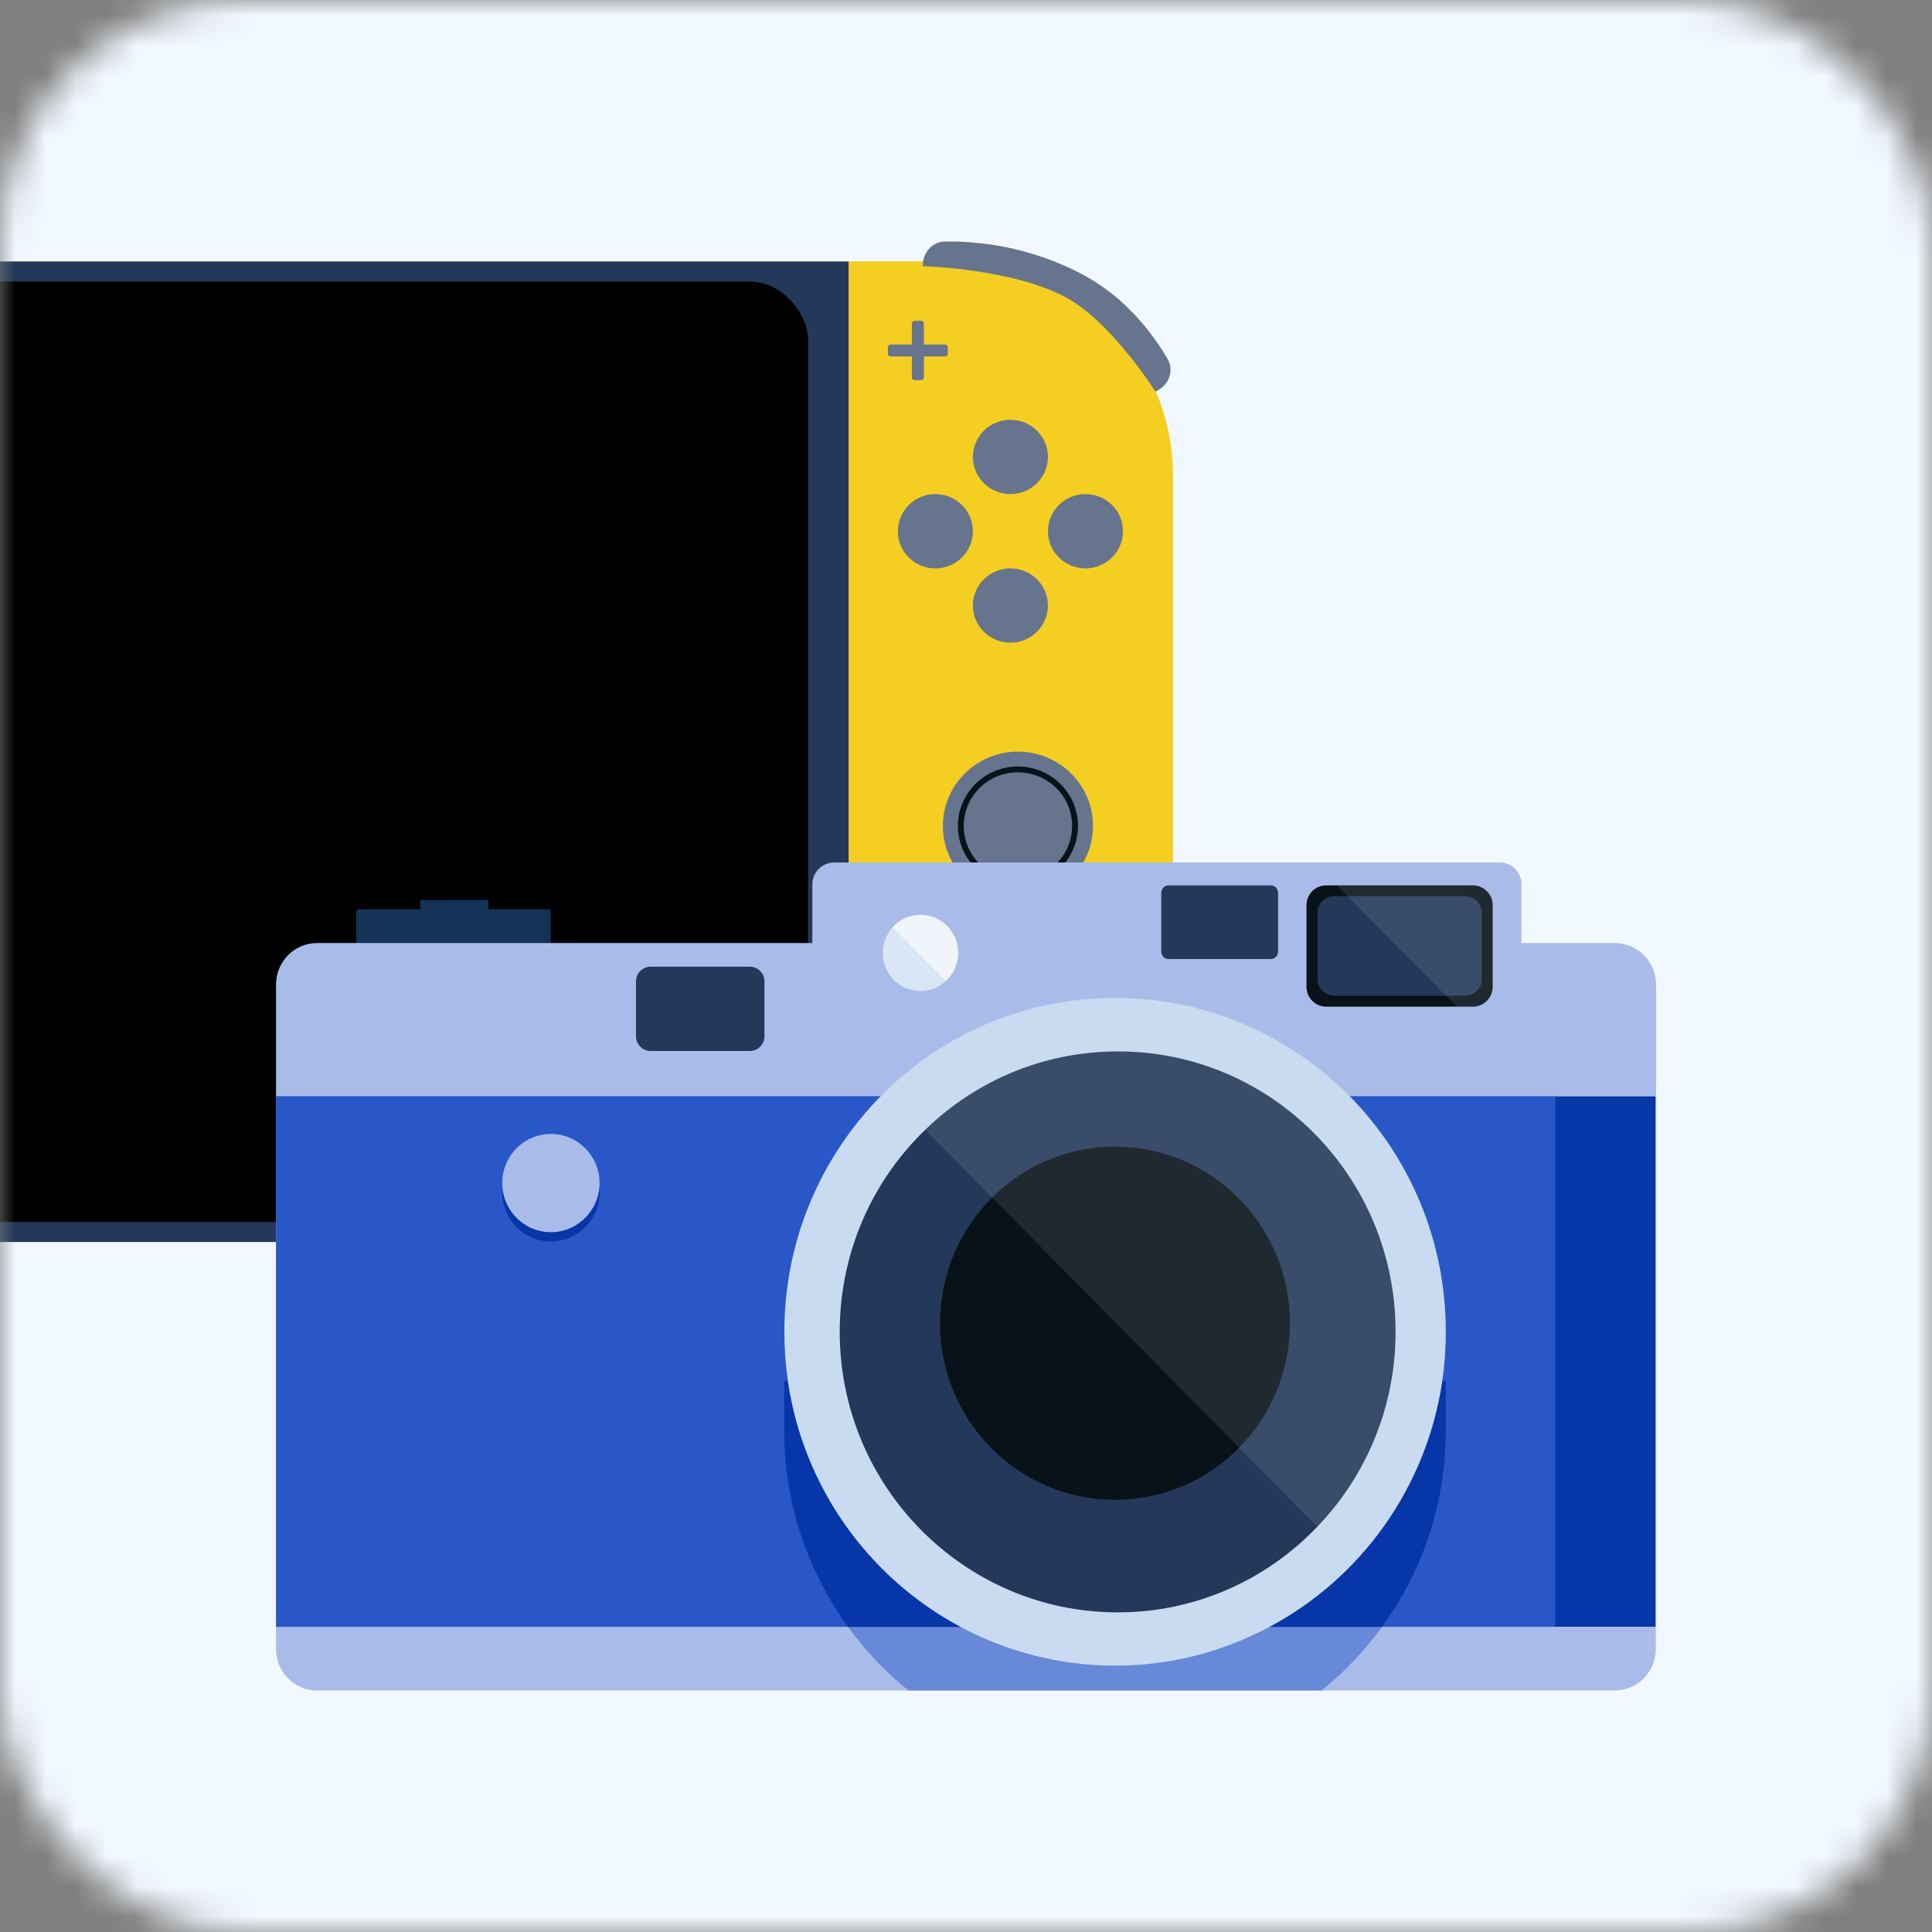
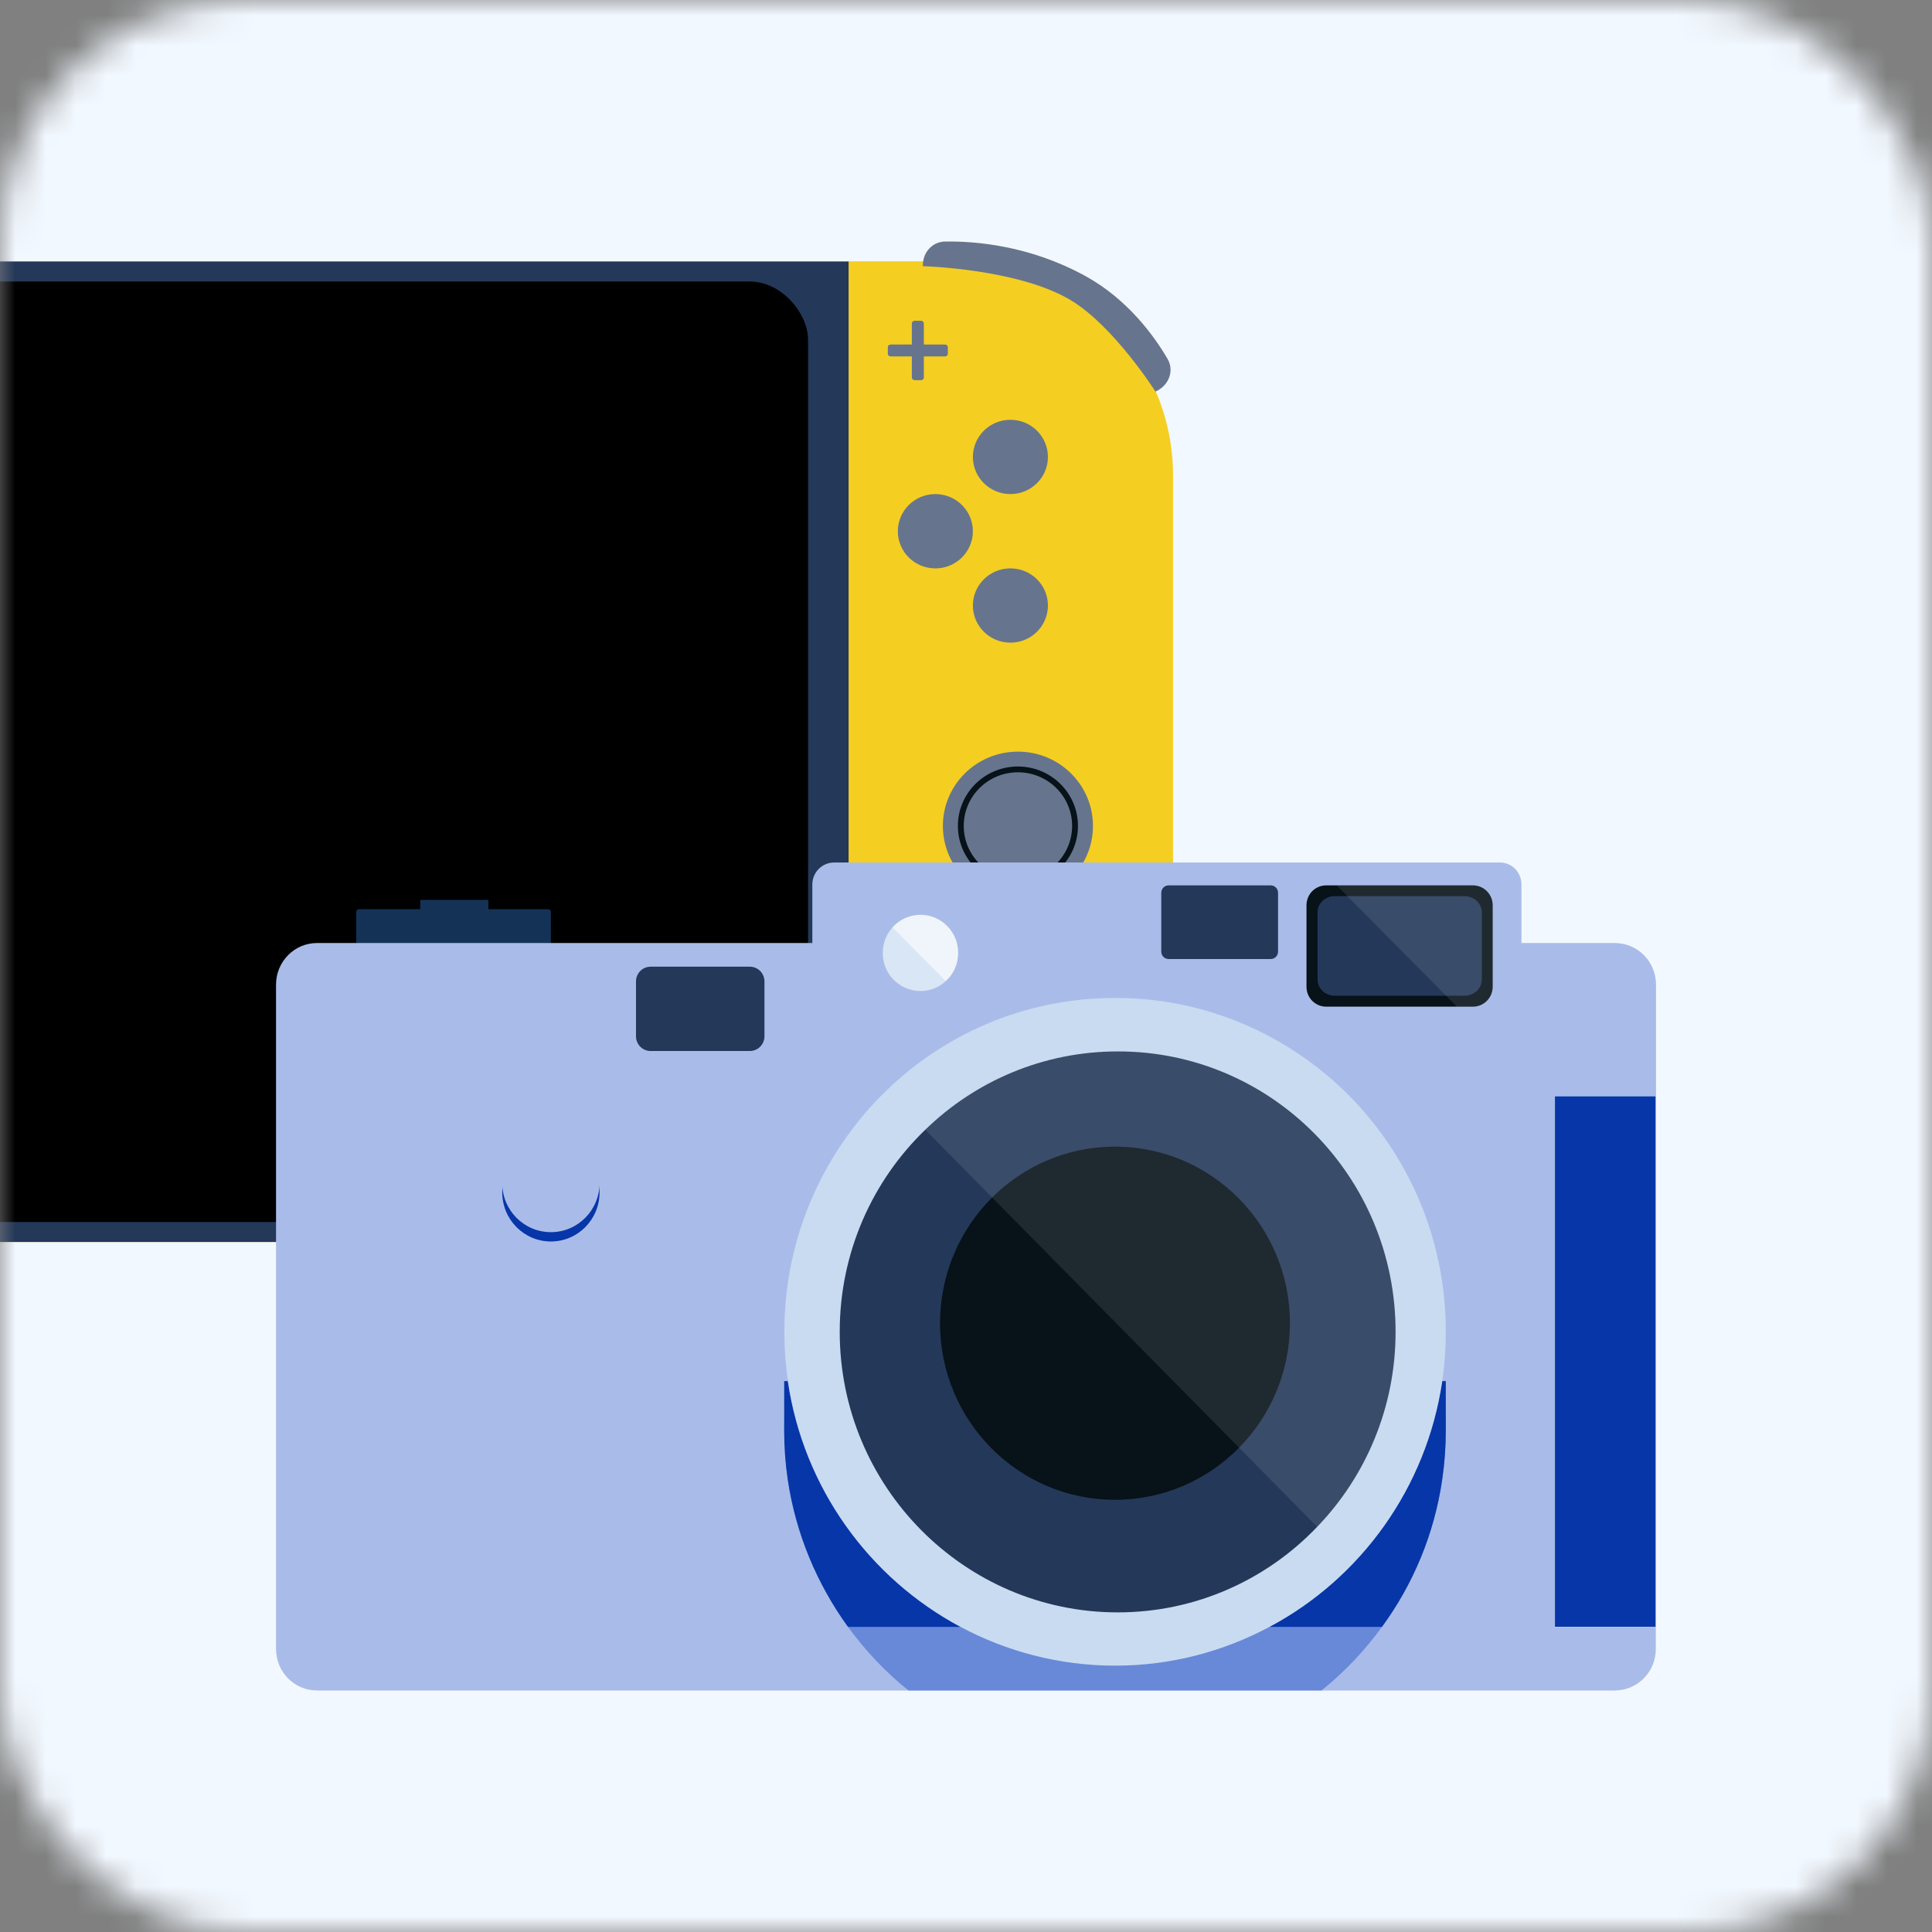
<svg xmlns="http://www.w3.org/2000/svg" width="64" height="64" viewBox="0 0 64 64" fill="none">
  <rect x="0" y="0" width="64" height="64" fill="#808080" stroke="none" />
  <mask id="mask0_18478_18632" style="mask-type:alpha" maskUnits="userSpaceOnUse" x="0" y="0" width="64" height="64">
    <rect width="64" height="64" rx="8" fill="#F2F8FF" />
  </mask>
  <g mask="url(#mask0_18478_18632)">
    <g clip-path="url(#clip0_18478_18632)">
      <rect x="-10.435" y="-8.348" width="81.391" height="81.391" rx="8" fill="#F2F8FF" />
      <path d="M38.258 36.896C37.151 39.396 34.629 41.143 31.695 41.143H-30.549C-34.505 41.143 -37.712 37.968 -37.712 34.052V15.748C-37.712 11.831 -34.505 8.657 -30.549 8.657L10.153 8.657C10.176 8.656 10.199 8.656 10.222 8.656H31.695C35.651 8.656 38.858 11.831 38.858 15.747V34.051C38.858 35.063 38.644 36.025 38.258 36.896Z" fill="#F5CE22" />
      <rect x="-26.967" y="8.663" width="55.078" height="32.48" fill="#243859" />
      <rect x="-24.951" y="9.326" width="51.719" height="31.154" rx="1.93" fill="black" />
      <path d="M35.957 9.145C37.361 9.918 38.237 11.135 38.677 11.889C38.896 12.264 38.736 12.721 38.355 12.931L38.277 12.973C38.277 12.973 36.894 10.793 35.46 9.938C33.718 8.9 30.571 8.817 30.571 8.817V8.784C30.571 8.362 30.881 8.008 31.307 8.001C32.284 7.985 34.102 8.124 35.957 9.145Z" fill="#66758D" />
      <path d="M-34.895 9.176C-36.299 9.949 -37.175 11.166 -37.615 11.92C-37.833 12.294 -37.674 12.752 -37.292 12.962L-37.215 13.004C-37.215 13.004 -35.832 10.824 -34.398 9.969C-32.656 8.931 -29.508 8.848 -29.508 8.848V8.815C-29.508 8.393 -29.819 8.039 -30.245 8.032C-31.222 8.016 -33.039 8.155 -34.895 9.176Z" fill="#66758D" />
      <path d="M-29.094 17.681C-29.094 19.04 -30.207 20.142 -31.58 20.142C-32.953 20.142 -34.066 19.04 -34.066 17.681C-34.066 16.321 -32.953 15.22 -31.58 15.22C-30.207 15.22 -29.094 16.321 -29.094 17.681Z" fill="#66758D" />
      <path d="M36.206 27.36C36.206 28.72 35.093 29.821 33.72 29.821C32.347 29.821 31.234 28.72 31.234 27.36C31.234 26.001 32.347 24.899 33.72 24.899C35.093 24.899 36.206 26.001 36.206 27.36Z" fill="#66758D" />
      <path d="M34.714 15.137C34.714 15.816 34.158 16.367 33.471 16.367C32.785 16.367 32.228 15.816 32.228 15.137C32.228 14.457 32.785 13.906 33.471 13.906C34.158 13.906 34.714 14.457 34.714 15.137Z" fill="#66758D" />
      <path d="M34.714 20.059C34.714 20.738 34.158 21.289 33.471 21.289C32.785 21.289 32.228 20.738 32.228 20.059C32.228 19.379 32.785 18.828 33.471 18.828C34.158 18.828 34.714 19.379 34.714 20.059Z" fill="#66758D" />
      <path d="M32.228 17.598C32.228 18.278 31.672 18.829 30.985 18.829C30.299 18.829 29.742 18.278 29.742 17.598C29.742 16.919 30.299 16.367 30.985 16.367C31.672 16.367 32.228 16.919 32.228 17.598Z" fill="#66758D" />
-       <path d="M37.2 17.598C37.2 18.278 36.644 18.829 35.957 18.829C35.271 18.829 34.714 18.278 34.714 17.598C34.714 16.919 35.271 16.367 35.957 16.367C36.644 16.367 37.2 16.919 37.2 17.598Z" fill="#66758D" />
      <path d="M30.305 10.625C30.246 10.625 30.206 10.665 30.206 10.724V11.413H29.51C29.45 11.413 29.41 11.452 29.41 11.511V11.708C29.41 11.768 29.45 11.807 29.51 11.807H30.206V12.496C30.206 12.555 30.246 12.594 30.305 12.594H30.504C30.564 12.594 30.604 12.555 30.604 12.496V11.807H31.3C31.36 11.807 31.399 11.768 31.399 11.708V11.511C31.399 11.452 31.36 11.413 31.3 11.413H30.604V10.724C30.604 10.665 30.564 10.625 30.504 10.625H30.305Z" fill="#66758D" />
      <path d="M-30.751 24.653C-30.751 25.332 -31.308 25.883 -31.994 25.883C-32.681 25.883 -33.237 25.332 -33.237 24.653C-33.237 23.973 -32.681 23.422 -31.994 23.422C-31.308 23.422 -30.751 23.973 -30.751 24.653Z" fill="#66758D" />
      <path d="M-30.751 29.574C-30.751 30.254 -31.308 30.805 -31.994 30.805C-32.681 30.805 -33.237 30.254 -33.237 29.574C-33.237 28.895 -32.681 28.344 -31.994 28.344C-31.308 28.344 -30.751 28.895 -30.751 29.574Z" fill="#66758D" />
      <path d="M-34.48 28.344C-33.794 28.344 -33.237 27.793 -33.237 27.114C-33.237 26.434 -33.794 25.883 -34.48 25.883C-35.167 25.883 -35.723 26.434 -35.723 27.114C-35.723 27.793 -35.167 28.344 -34.48 28.344Z" fill="#66758D" />
      <path d="M-28.265 27.114C-28.265 27.793 -28.822 28.344 -29.508 28.344C-30.195 28.344 -30.751 27.793 -30.751 27.114C-30.751 26.434 -30.195 25.883 -29.508 25.883C-28.822 25.883 -28.265 26.434 -28.265 27.114Z" fill="#66758D" />
      <path d="M-29.839 33.267C-30.343 33.267 -30.751 33.671 -30.751 34.169C-30.751 34.668 -30.343 35.072 -29.839 35.072C-29.336 35.072 -28.928 34.668 -28.928 34.169C-28.928 33.671 -29.336 33.267 -29.839 33.267Z" fill="#454F5F" />
      <path d="M30.654 33.267C30.151 33.267 29.742 33.671 29.742 34.169C29.742 34.668 30.151 35.072 30.654 35.072C31.157 35.072 31.566 34.668 31.566 34.169C31.566 33.671 31.157 33.267 30.654 33.267Z" fill="#454F5F" />
      <path d="M-28.099 11.445H-30.088V11.774H-28.099V11.445Z" fill="#071219" />
      <path fill-rule="evenodd" clip-rule="evenodd" d="M-29.591 17.68C-29.591 18.767 -30.482 19.649 -31.58 19.649C-32.678 19.649 -33.569 18.767 -33.569 17.68C-33.569 16.593 -32.678 15.711 -31.58 15.711C-30.482 15.711 -29.591 16.593 -29.591 17.68ZM-29.785 17.68C-29.785 18.661 -30.589 19.457 -31.58 19.457C-32.571 19.457 -33.375 18.661 -33.375 17.68C-33.375 16.699 -32.571 15.903 -31.58 15.903C-30.589 15.903 -29.785 16.699 -29.785 17.68Z" fill="#071219" />
      <path d="M-31.994 24.079L-31.414 25.063H-32.574L-31.994 24.079Z" fill="#071219" />
      <path d="M-31.991 30.151L-32.574 29.169L-31.414 29.165L-31.991 30.151Z" fill="#071219" />
      <path d="M-29.911 27.698L-28.923 27.114L-29.922 26.549L-29.911 27.698Z" fill="#071219" />
      <path d="M-35.055 27.114L-34.066 27.698L-34.055 26.549L-35.055 27.114Z" fill="#071219" />
      <path d="M-29.84 34.743C-29.519 34.743 -29.26 34.486 -29.26 34.169C-29.26 33.852 -29.519 33.595 -29.84 33.595C-30.16 33.595 -30.42 33.852 -30.42 34.169C-30.42 34.486 -30.16 34.743 -29.84 34.743Z" fill="#071219" />
      <path d="M31.234 34.17C31.234 34.487 30.974 34.744 30.654 34.744C30.333 34.744 30.074 34.487 30.074 34.17C30.074 33.852 30.333 33.595 30.654 33.595C30.974 33.595 31.234 33.852 31.234 34.17Z" fill="#071219" />
      <path fill-rule="evenodd" clip-rule="evenodd" d="M33.72 29.329C34.818 29.329 35.709 28.447 35.709 27.36C35.709 26.273 34.818 25.391 33.72 25.391C32.621 25.391 31.731 26.273 31.731 27.36C31.731 28.447 32.621 29.329 33.72 29.329ZM33.72 29.137C34.711 29.137 35.515 28.341 35.515 27.36C35.515 26.379 34.711 25.583 33.72 25.583C32.729 25.583 31.925 26.379 31.925 27.36C31.925 28.341 32.729 29.137 33.72 29.137Z" fill="#071219" />
      <path d="M13.921 30.119V29.843C13.921 29.823 13.934 29.81 13.954 29.81H16.147C16.166 29.81 16.179 29.823 16.179 29.843V30.119H18.163C18.209 30.119 18.248 30.159 18.248 30.205V33.492C18.248 33.538 18.209 33.578 18.163 33.578H11.885C11.839 33.578 11.8 33.538 11.8 33.492V30.205C11.8 30.159 11.839 30.119 11.885 30.119H13.921Z" fill="#143256" />
      <path d="M54.845 36.311H51.503V53.892H54.845V36.311Z" fill="#0736A8" />
      <path d="M51.51 36.311V53.892H54.851V54.623C54.851 55.387 54.244 56 53.487 56H10.501C9.751 56 9.144 55.387 9.144 54.623V32.616C9.144 31.858 9.751 31.239 10.501 31.239H26.91V29.296C26.91 28.901 27.23 28.571 27.634 28.571H49.682C50.08 28.571 50.4 28.894 50.4 29.296V31.239H53.494C54.251 31.239 54.858 31.858 54.858 32.616V36.311H51.51Z" fill="#A9BCE9" />
-       <path d="M51.51 36.311H9.144V53.892H51.51V36.311Z" fill="#2957C8" />
+       <path d="M51.51 36.311H9.144H51.51V36.311Z" fill="#2957C8" />
      <path d="M49.447 29.988V32.688C49.447 33.051 49.154 33.347 48.794 33.347H43.932C43.573 33.347 43.279 33.057 43.279 32.688V29.988C43.279 29.625 43.566 29.329 43.932 29.329H48.794C49.154 29.329 49.447 29.625 49.447 29.988Z" fill="#071219" />
      <path d="M18.249 41.126C19.139 41.126 19.861 40.398 19.861 39.499C19.861 38.6 19.139 37.872 18.249 37.872C17.358 37.872 16.637 38.6 16.637 39.499C16.637 40.398 17.358 41.126 18.249 41.126Z" fill="#0736A8" />
      <path d="M30.357 32.821C29.67 32.746 29.172 32.127 29.251 31.428C29.279 31.151 29.395 30.912 29.567 30.72L31.333 32.497C31.078 32.736 30.729 32.863 30.357 32.821Z" fill="#D9E6F5" />
      <path d="M31.328 32.502L29.562 30.724C29.818 30.434 30.208 30.27 30.627 30.312C31.314 30.387 31.811 31.011 31.733 31.704C31.7 32.023 31.551 32.3 31.328 32.502Z" fill="#F0F5FB" />
      <path opacity="0.5" d="M47.894 47.371C47.894 47.931 47.855 48.471 47.776 49.005C47.515 50.816 46.81 52.483 45.779 53.892C45.205 54.683 44.532 55.394 43.775 56H30.095C29.338 55.394 28.666 54.683 28.091 53.892C27.067 52.476 26.362 50.816 26.094 49.005C26.016 48.471 25.977 47.931 25.977 47.371C25.977 46.818 26.016 46.278 26.094 45.751C26.44 43.353 27.549 41.206 29.168 39.566C31.152 37.55 33.9 36.312 36.935 36.312C39.97 36.312 42.712 37.556 44.702 39.566C46.321 41.206 47.424 43.353 47.776 45.751C47.855 46.271 47.894 46.818 47.894 47.371Z" fill="#2957C8" />
      <path d="M31.818 53.893H28.091C27.067 52.476 26.362 50.816 26.094 49.005C26.016 48.471 25.977 47.931 25.977 47.371V45.751H26.094C26.616 49.288 28.796 52.279 31.818 53.893Z" fill="#0736A8" />
      <path d="M47.894 45.751V47.371C47.894 47.931 47.855 48.471 47.776 49.005C47.515 50.816 46.81 52.483 45.779 53.893H42.046C45.068 52.285 47.254 49.288 47.77 45.751H47.894Z" fill="#0736A8" />
      <path d="M47.894 44.117C47.894 44.677 47.855 45.217 47.777 45.751C47.255 49.288 45.075 52.285 42.053 53.892C40.525 54.709 38.783 55.177 36.942 55.177C35.095 55.177 33.346 54.709 31.818 53.892C28.797 52.279 26.616 49.288 26.101 45.751C26.023 45.217 25.983 44.677 25.983 44.117C25.983 41.068 27.204 38.321 29.175 36.312C31.159 34.296 33.907 33.058 36.942 33.058C39.977 33.058 42.718 34.303 44.709 36.312C46.68 38.314 47.894 41.068 47.894 44.117Z" fill="#C9DBF0" />
      <path d="M46.23 44.117C46.23 46.627 45.238 48.913 43.632 50.579C41.968 52.325 39.618 53.412 37.027 53.412C31.949 53.412 27.817 49.249 27.817 44.117C27.817 41.489 28.901 39.111 30.65 37.425C32.301 35.818 34.553 34.83 37.027 34.83C42.111 34.823 46.23 38.979 46.23 44.117Z" fill="#243859" />
      <path d="M36.935 49.683C40.136 49.683 42.731 47.064 42.731 43.834C42.731 40.603 40.136 37.984 36.935 37.984C33.734 37.984 31.14 40.603 31.14 43.834C31.14 47.064 33.734 49.683 36.935 49.683Z" fill="#071219" />
      <path d="M18.249 40.817C19.139 40.817 19.861 40.089 19.861 39.19C19.861 38.291 19.139 37.563 18.249 37.563C17.358 37.563 16.637 38.291 16.637 39.19C16.637 40.089 17.358 40.817 18.249 40.817Z" fill="#A9BCE9" />
      <path d="M38.711 29.329C38.577 29.329 38.469 29.438 38.469 29.573V31.525C38.469 31.66 38.577 31.769 38.711 31.769H42.095C42.229 31.769 42.337 31.66 42.337 31.525V29.573C42.337 29.438 42.229 29.329 42.095 29.329H38.711Z" fill="#243859" />
      <path d="M49.088 30.225V32.445C49.088 32.748 48.827 32.985 48.514 32.985H44.219C43.899 32.985 43.645 32.748 43.645 32.445V30.225C43.645 29.922 43.899 29.685 44.219 29.685H48.514C48.827 29.685 49.088 29.922 49.088 30.225Z" fill="#243859" />
      <path d="M24.84 32.023H21.552C21.285 32.023 21.068 32.241 21.068 32.511V34.328C21.068 34.597 21.285 34.816 21.552 34.816H24.84C25.107 34.816 25.324 34.597 25.324 34.328V32.511C25.324 32.241 25.107 32.023 24.84 32.023Z" fill="#243859" />
      <g opacity="0.1">
        <path d="M49.447 32.688V29.988C49.447 29.625 49.154 29.329 48.795 29.329H44.278L48.26 33.347H48.795C49.154 33.347 49.447 33.051 49.447 32.688Z" fill="white" />
        <path d="M43.632 50.578C45.238 48.912 46.23 46.626 46.23 44.117C46.23 38.979 42.111 34.822 37.02 34.822C34.547 34.822 32.295 35.81 30.644 37.418L43.632 50.578Z" fill="white" />
      </g>
    </g>
  </g>
  <defs>
    <clipPath id="clip0_18478_18632">
      <rect x="-10.435" y="-8.348" width="81.391" height="81.391" rx="8" fill="white" />
    </clipPath>
  </defs>
</svg>